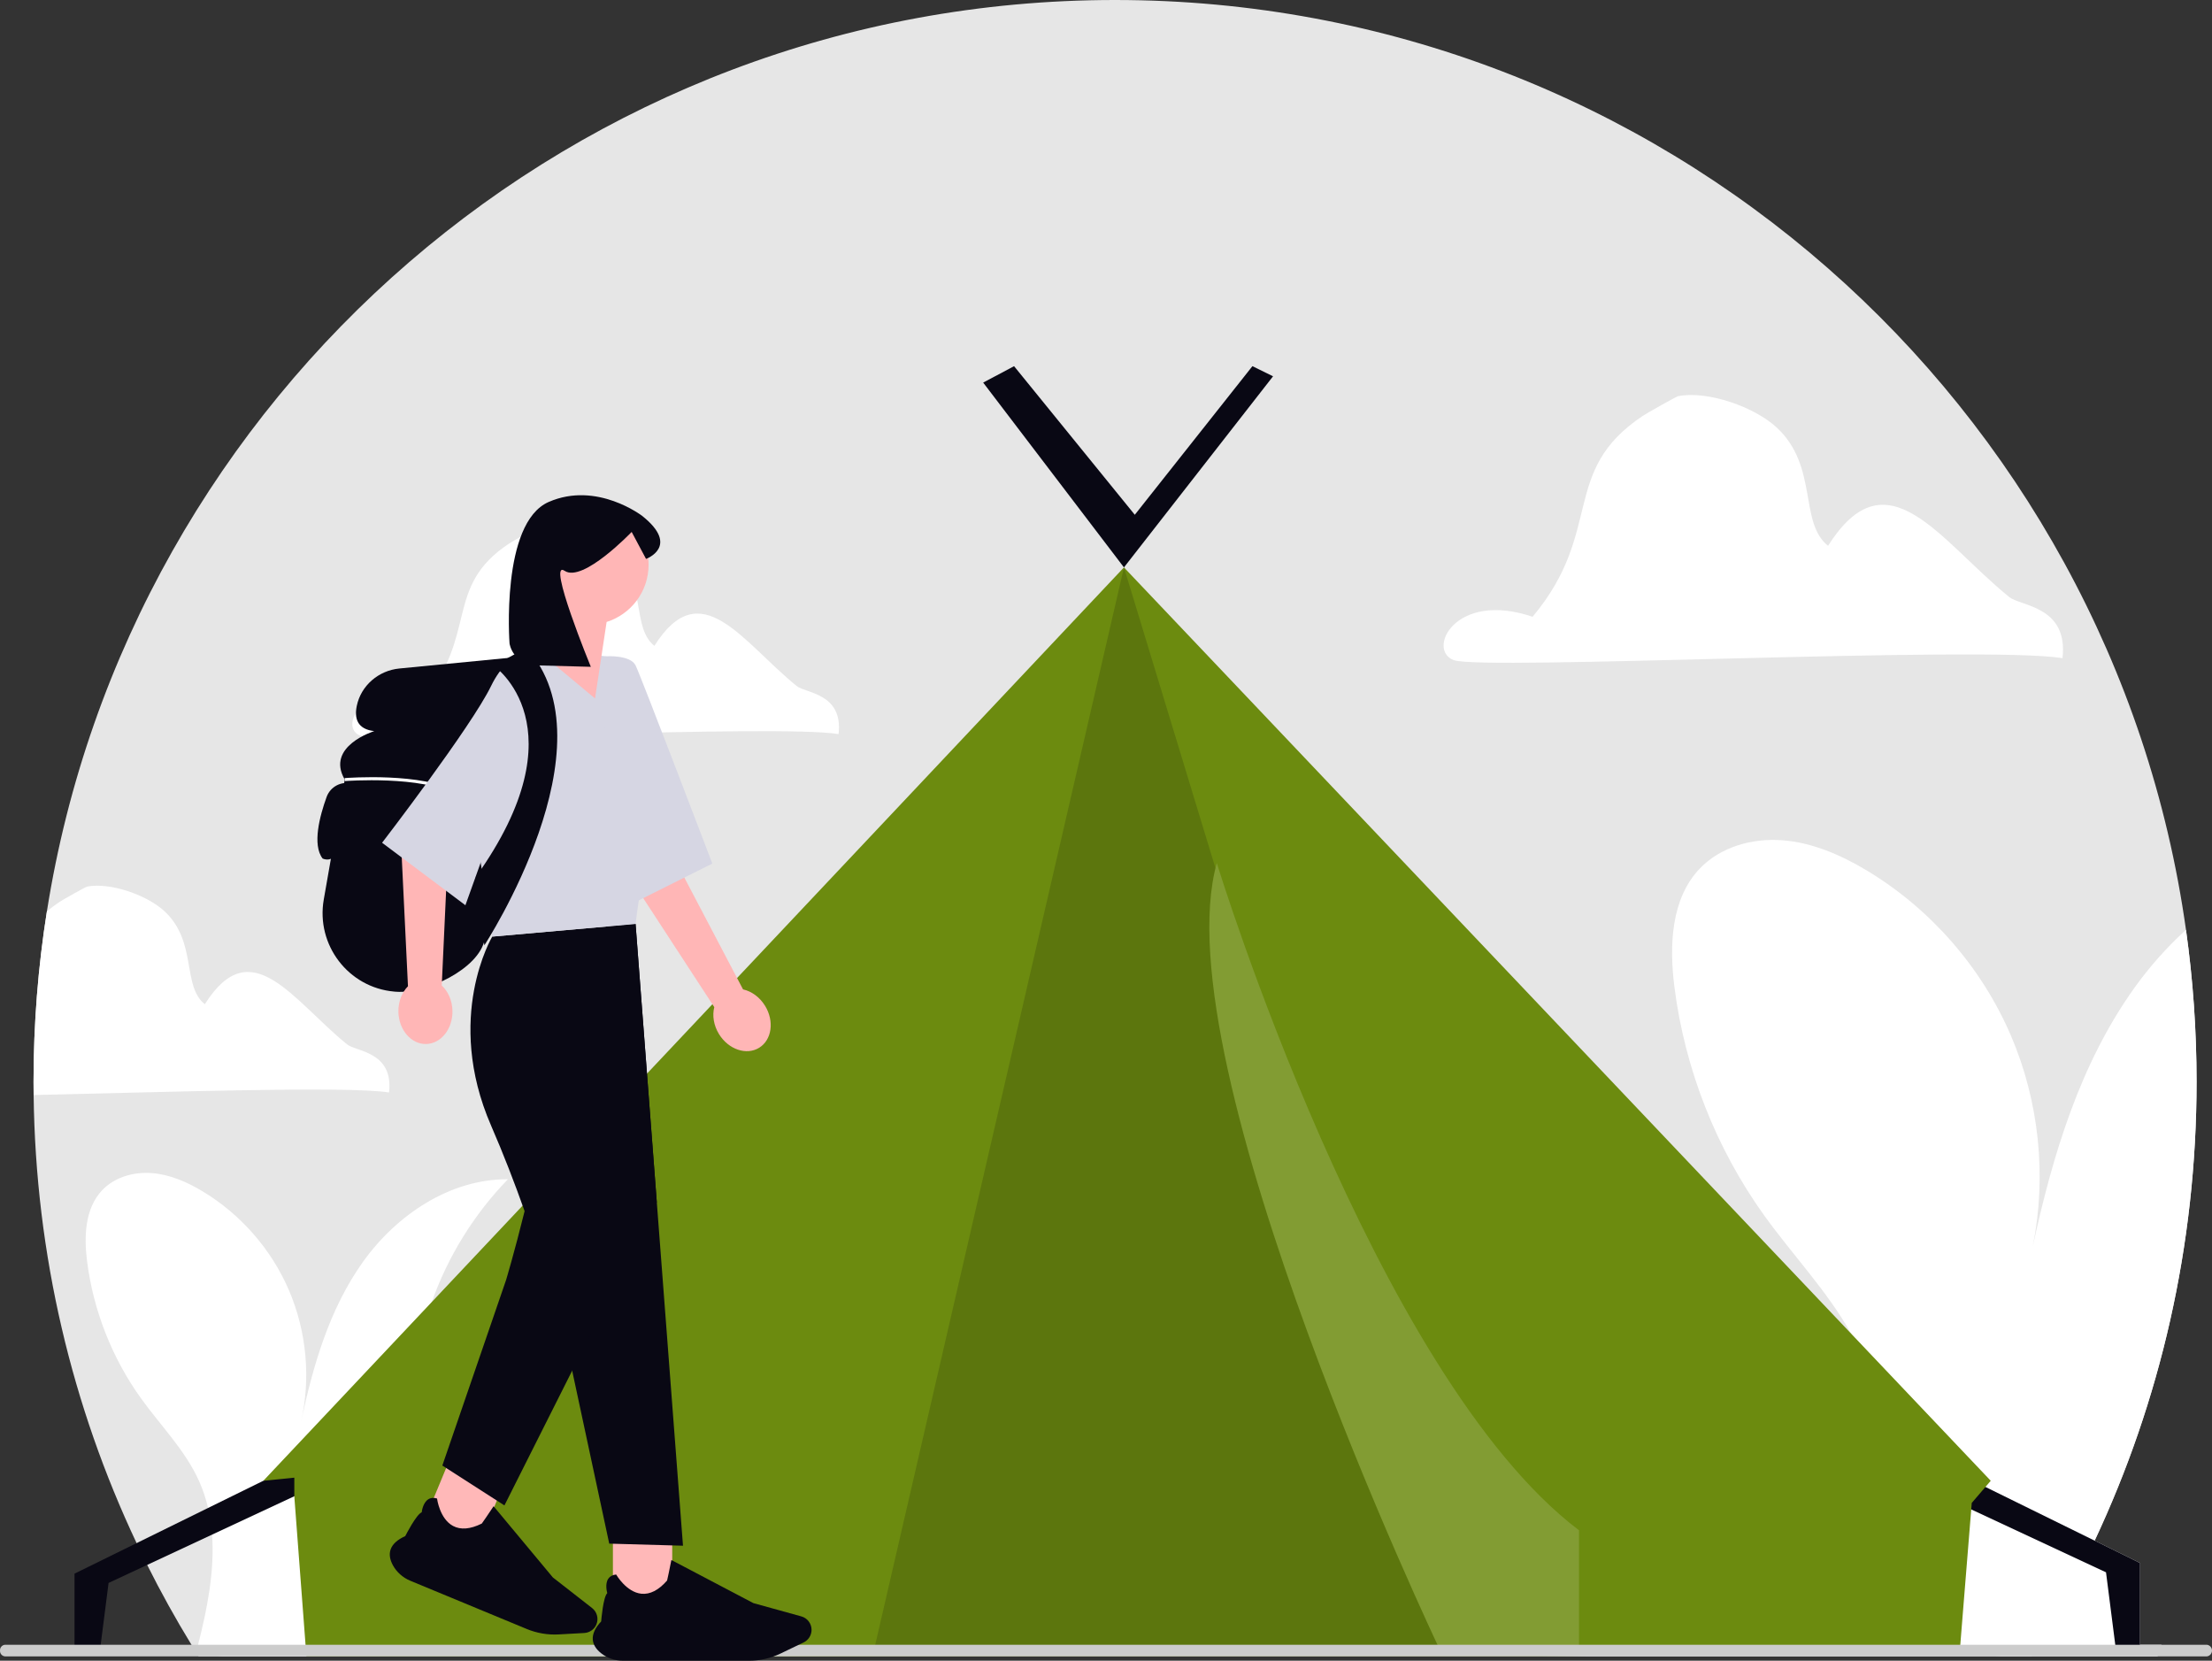
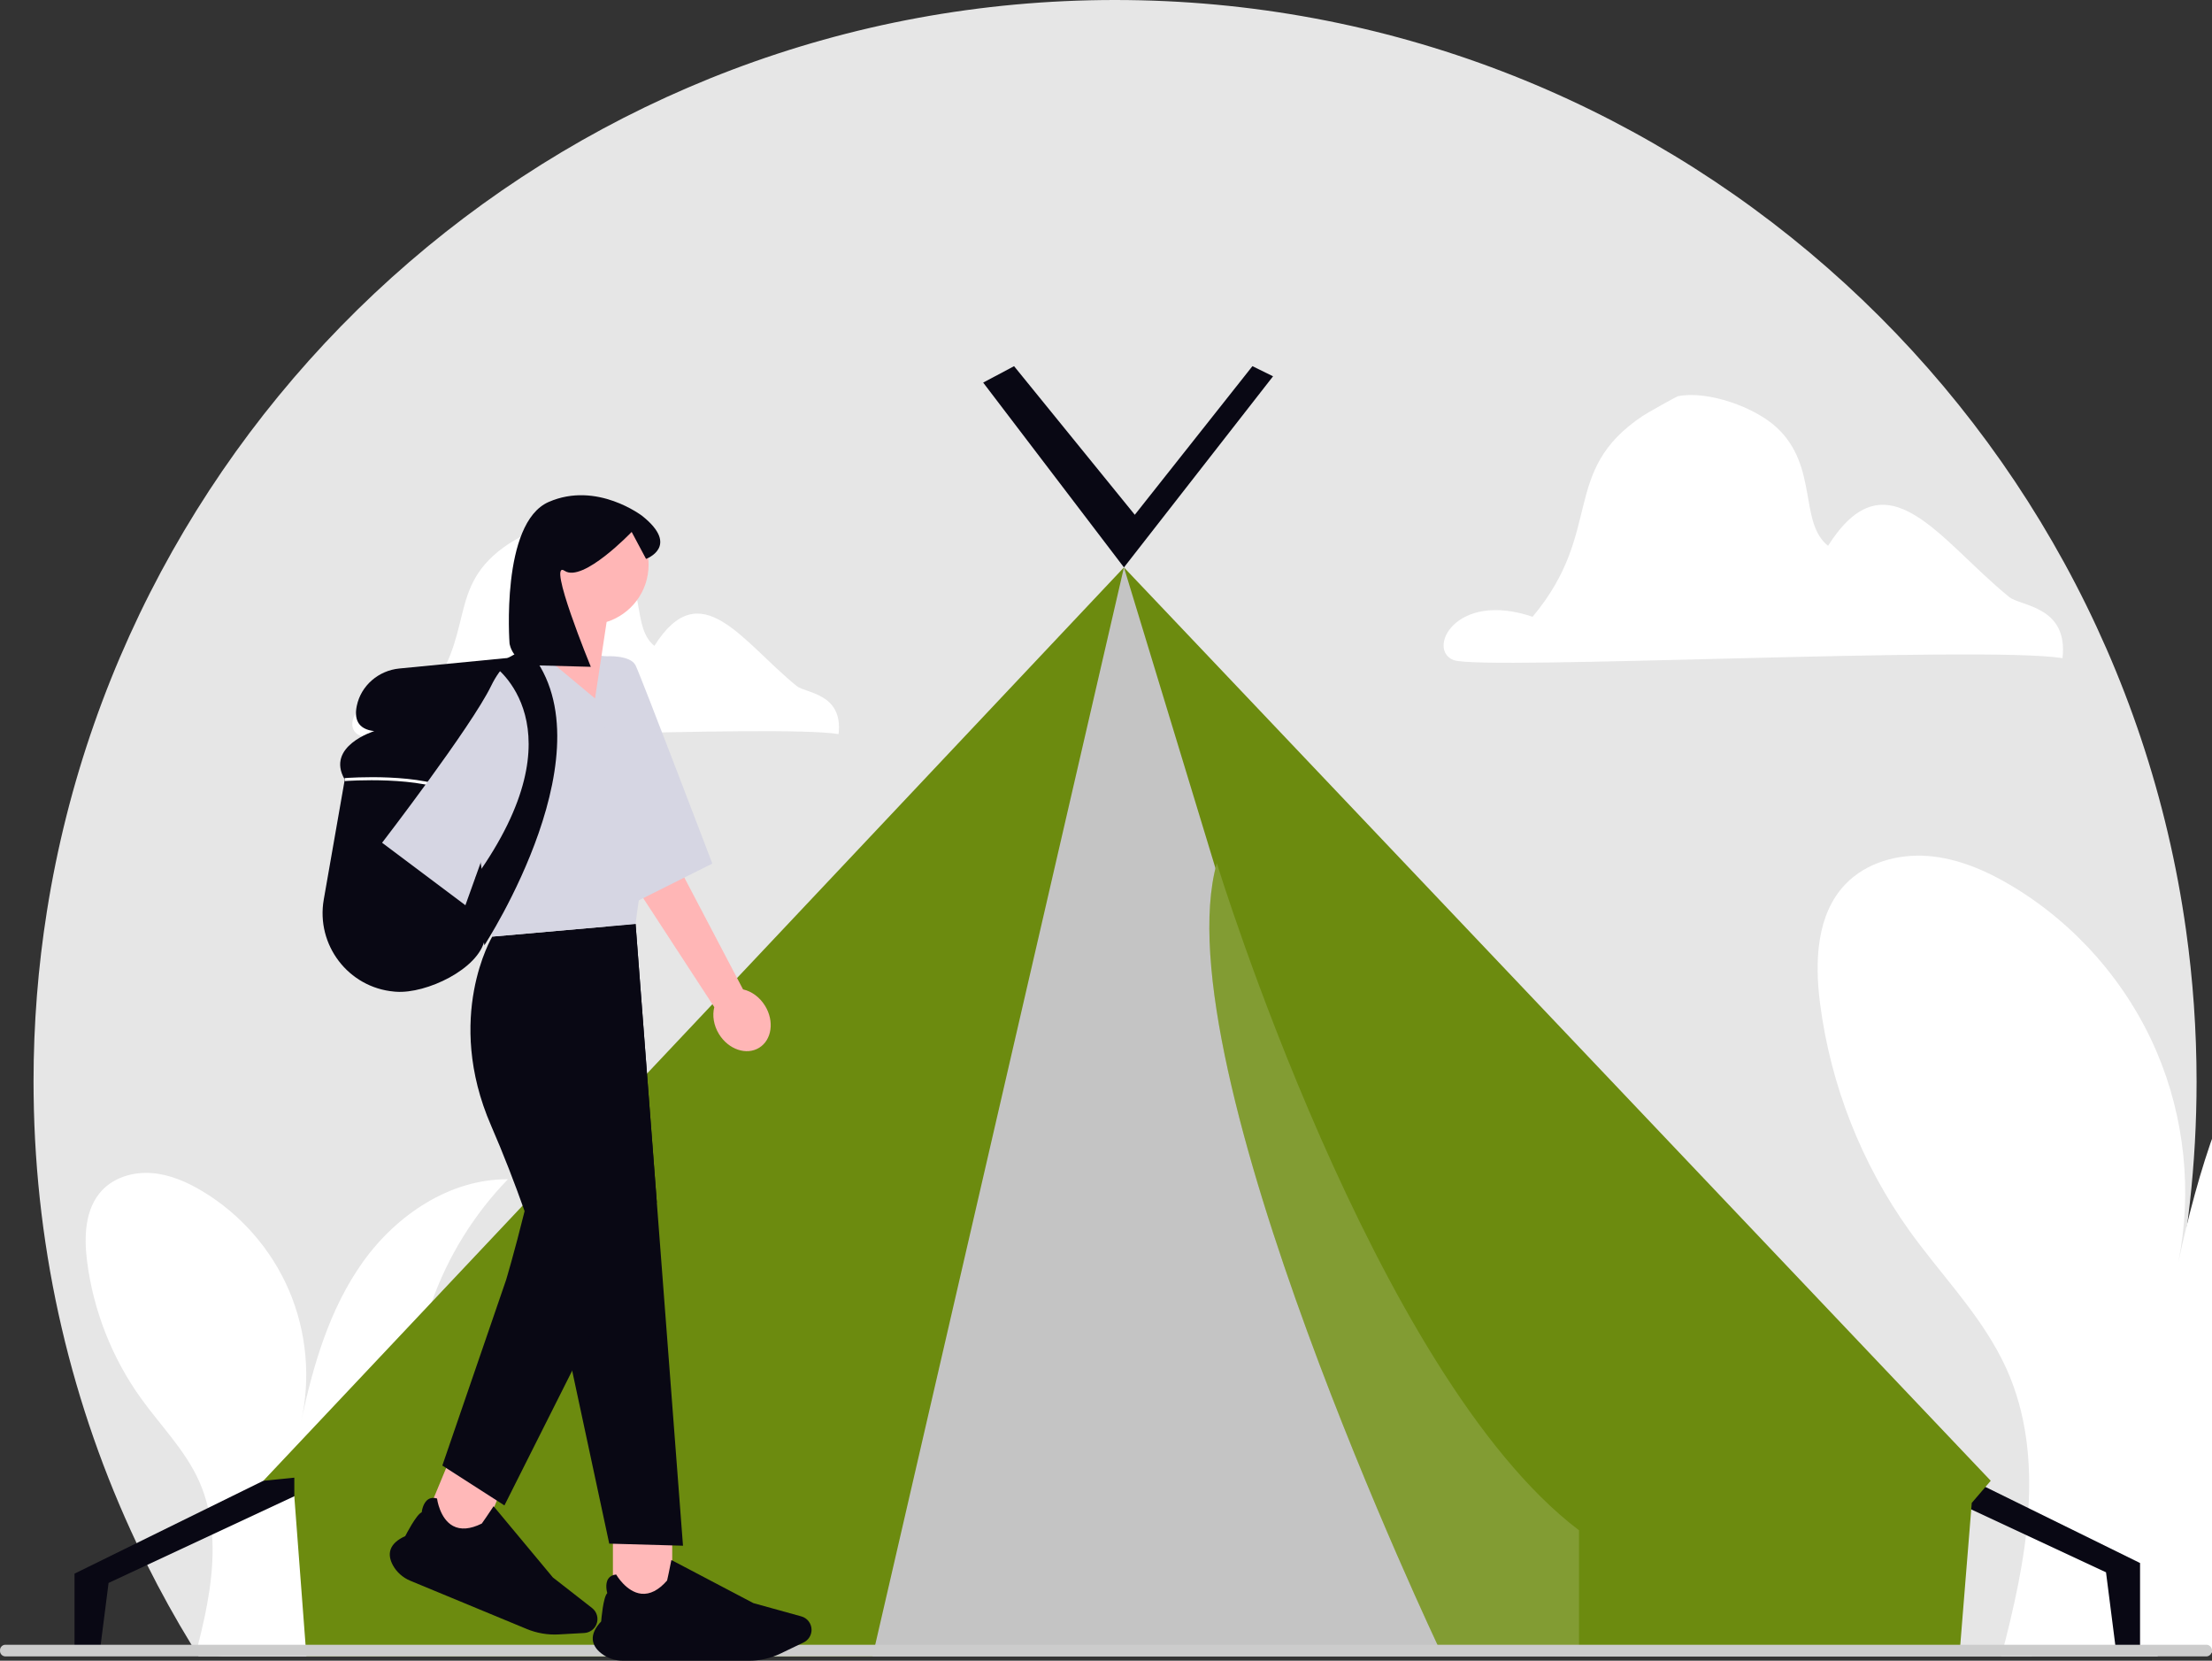
<svg xmlns="http://www.w3.org/2000/svg" width="679.029" height="509.733" viewBox="0 0 679.029 509.733" role="img" artist="Katerina Limpitsouni" source="https://undraw.co/">
  <rect x="0" y="0" width="679.029" height="509.733" fill="#333333" stroke="none" />
  <path d="M674.294,332c0,50.36-11.21,98.11-31.29,140.88-1.03,2.21-2.1,4.41-3.18,6.601-4.311,8.67-8.99,17.13-14.011,25.35-.729,1.2-1.46,2.39-2.21,3.57H60.984c-.181-.29-.36-.57-.54-.86l-.24-.39c-.48-.771-.96-1.54-1.43-2.32-4.86-7.95-9.4-16.13-13.591-24.51-1.109-2.21-2.189-4.44-3.25-6.69-19.739-41.8-31.02-88.38-31.609-137.53-.021-1.359-.03-2.729-.03-4.1,0-17.79,1.4-35.25,4.1-52.27C39.454,121.2,176.723,0,342.294,0c167.54,0,306.1,124.1,328.75,285.4,2.14,15.229,3.25,30.779,3.25,46.6Z" fill="#e6e6e6" />
-   <path d="M119.424,335.32c-12.72-2.051-69.89-.061-109.1.779-.021-1.359-.03-2.729-.03-4.1,0-17.79,1.4-35.25,4.1-52.27,1.131-.961,2.4-1.91,3.82-2.86,1.1-.73,8.07-4.66,8.55-4.75,7.12-1.351,18.41,2.61,23.761,7.6,10.079,9.4,5.27,22.851,12.35,28.511,14.26-22.601,26.89-1.28,43.72,12.359,2.75,2.22,14.271,2.16,12.83,14.73Z" fill="#fff" />
  <path d="M155.924,361.95c-10.37,10.689-18.399,23.63-23.37,37.67-.29.79-.56,1.59-.819,2.39-10.771,32.96-4.65,69.78-14.221,102.82-.35,1.2-.72,2.39-1.109,3.57h-47.96l-8-.86-.33-.04c.029-.12.06-.23.09-.35.2-.771.41-1.54.6-2.32,2.82-11.05,5.11-22.68,4.29-33.8-.2-2.771-.59-5.5-1.229-8.19-.65-2.83-1.561-5.6-2.78-8.3-4.25-9.44-11.771-16.94-17.81-25.35-8.87-12.341-14.61-26.921-16.54-42-.99-7.671-.681-16.33,4.67-21.921,3.819-4,9.67-5.63,15.18-5.21,5.51.421,10.74,2.69,15.49,5.53,11.779,7.05,21.26,17.891,26.66,30.521,5.399,12.63,6.71,26.97,3.659,40.37,3.67-17.341,8.75-34.811,19.061-49.221,10.32-14.42,26.74-25.42,44.47-25.31Z" fill="#fff" />
-   <path d="M656.944,504.83h6.59c-.391,1.189-.79,2.39-1.21,3.57h-47.99l-15.17-1.641-17.86-1.93-11.649-1.26c7.64-29.04,13.939-60.86,1.62-88.24-.921-2.05-1.94-4.05-3.04-6l-.011-.021c-7.27-13-17.88-24.05-26.64-36.22-14.771-20.57-24.34-44.859-27.56-69.99-1.641-12.779-1.131-27.21,7.779-36.529,6.37-6.65,16.12-9.37,25.3-8.67,9.19.699,17.9,4.47,25.811,9.199,19.64,11.75,35.43,29.82,44.43,50.86,8.641,20.2,10.98,43.03,6.681,64.55,6.069-27.99,14.529-56.04,31.18-79.3,4.6-6.43,9.93-12.45,15.84-17.81,2.14,15.229,3.25,30.779,3.25,46.6,0,50.36-11.21,98.11-31.29,140.88l13.94,6.86v25.09Z" fill="#fff" />
+   <path d="M656.944,504.83h6.59c-.391,1.189-.79,2.39-1.21,3.57h-47.99c7.64-29.04,13.939-60.86,1.62-88.24-.921-2.05-1.94-4.05-3.04-6l-.011-.021c-7.27-13-17.88-24.05-26.64-36.22-14.771-20.57-24.34-44.859-27.56-69.99-1.641-12.779-1.131-27.21,7.779-36.529,6.37-6.65,16.12-9.37,25.3-8.67,9.19.699,17.9,4.47,25.811,9.199,19.64,11.75,35.43,29.82,44.43,50.86,8.641,20.2,10.98,43.03,6.681,64.55,6.069-27.99,14.529-56.04,31.18-79.3,4.6-6.43,9.93-12.45,15.84-17.81,2.14,15.229,3.25,30.779,3.25,46.6,0,50.36-11.21,98.11-31.29,140.88l13.94,6.86v25.09Z" fill="#fff" />
  <polygon points="656.944 479.74 656.944 504.92 649.343 504.92 649.334 504.83 646.494 482.59 639.824 479.48 605.114 463.28 589.473 455.98 589.473 450.28 598.984 451.23 609.473 456.39 643.004 472.88 656.944 479.74" fill="#090814" />
-   <polygon points="517.664 507.71 473.334 508.4 212.593 508.4 212.714 504.83 212.933 498.24 345.024 174.16 516.174 504.83 517.174 506.76 517.664 507.71" fill="#6c8b0f" />
  <polygon points="517.664 507.71 473.334 508.4 212.593 508.4 212.714 504.83 212.933 498.24 345.024 174.16 516.174 504.83 517.174 506.76 517.664 507.71" opacity=".15" />
  <path d="M164.767,162.121c7.116-1.354,18.403,2.61,23.757,7.602,10.076,9.396,5.268,22.841,12.354,28.509,14.253-22.604,26.884-1.286,43.713,12.354,2.747,2.227,14.277,2.161,12.829,14.73-19.222-3.099-139.941,3.038-146.82.475-6.63-2.471.332-16.815,19.006-10.453,17.343-20.67,6.504-35.095,26.608-48.465,1.098-.73,8.072-4.66,8.553-4.751Z" fill="#fff" />
  <path d="M515.21,121.58c9.057-1.724,23.423,3.322,30.237,9.676,12.824,11.958,6.704,29.071,15.723,36.284,18.14-28.769,34.217-1.636,55.636,15.723,3.497,2.834,18.171,2.75,16.328,18.747-24.464-3.944-178.109,3.867-186.864.605-8.439-3.145.422-21.401,24.19-13.304,22.074-26.308,8.278-44.667,33.865-61.683,1.398-.93,10.274-5.931,10.885-6.047Z" fill="#fff" />
  <polygon points="345.024 174.16 268.674 504.83 267.853 508.4 94.063 508.4 93.794 504.83 90.343 459.24 80.843 454.49 132.553 399.62 345.024 174.16" fill="#6c8b0f" />
  <polygon points="601.604 506.759 446.232 506.759 345.026 174.157 611.107 454.493 605.279 461.297 601.604 506.759" fill="#6c8b0f" />
  <polygon points="311.29 112.388 301.811 117.432 345.026 174.157 390.794 115.5 384.463 112.388 348.352 158.002 311.29 112.388" fill="#090814" />
  <polygon points="90.348 453.543 80.845 454.493 22.877 483.002 22.877 508.184 30.479 508.184 33.33 485.853 90.348 459.244 90.348 453.543" fill="#090814" />
  <path d="M373.534,264.91s48.109,156.985,111.184,204.788v36.586h-42.763s-85.68-179.964-68.421-241.374Z" fill="#6c8b0f" />
  <path d="M373.534,264.91s48.109,156.985,111.184,204.788v36.586h-42.763s-85.68-179.964-68.421-241.374Z" fill="#fff" opacity=".15" />
  <path d="M677.464,508.4H1.544c-.92-.07-1.6-.87-1.54-1.79-.06-.91.62-1.71,1.54-1.78h675.92c.811.1,1.45.74,1.55,1.55.13.99-.56,1.89-1.55,2.021Z" fill="#ccc" />
  <path d="M158.507,201.692l-35.911,3.492c-6.368.619-11.771,5.205-13.071,11.47-.775,3.737.072,7.155,5.364,7.746,0,0-15.039,4.624-9.057,14.879l-6.442,36.81c-2.439,13.934,7.545,27.034,21.638,28.263.193.017.385.032.578.046,9.247.662,25.364-6.961,27.196-16.049l1.958-47.809,7.747-38.848Z" fill="#090814" />
-   <path d="M108.139,240.541h0c-3.289-.9-6.719.871-7.879,4.078-2.108,5.824-4.454,14.665-1.237,18.879,0,0,3.528,1.897,5.192-3.521s3.925-19.435,3.925-19.435Z" fill="#090814" />
  <path d="M139.705,243.877c-9.994-5.911-33.603-4.161-33.838-4.143l-.071-.91c.982-.078,24.135-1.788,34.374,4.266l-.466.787Z" fill="#fff" />
  <path d="M219.265,309.119l-23.839-36.557,14.39-3.695,18.28,34.81c2.578.57,5.092,2.331,6.752,5.025,2.905,4.715,2.098,10.486-1.804,12.89-3.902,2.404-9.42.532-12.325-4.183-1.66-2.694-2.103-5.732-1.454-8.291Z" fill="#ffb6b6" />
-   <path d="M125.236,302.712l-2.103-43.593,14.285,4.082-1.813,39.276c1.937,1.794,3.216,4.584,3.288,7.748.125,5.536-3.488,10.109-8.069,10.212-4.582.104-8.398-4.3-8.523-9.837-.072-3.164,1.081-6.009,2.934-7.889Z" fill="#ffb6b6" />
  <rect x="188.15" y="469.177" width="18.205" height="23.995" transform="translate(394.506 962.35) rotate(-180)" fill="#ffb8b8" />
  <path d="M184.464,507.381c-1.557-1.261-2.398-2.668-2.498-4.184-.115-1.734.753-3.594,2.578-5.529.044-.557.61-7.455,1.873-8.69-.106-.369-.749-2.817.305-4.407.497-.749,1.297-1.185,2.379-1.297l.047-.005.023.041c.031.054,3.103,5.39,7.724,5.859,2.649.269,5.302-1.095,7.884-4.053.093-.219.822-3.821,1.293-6.206l.019-.095,25.179,13.235,14.718,4.073c1.85.512,3.142,2.21,3.142,4.129,0,1.637-.953,3.152-2.428,3.861l-7.134,3.429c-2.981,1.433-6.305,2.19-9.613,2.19h-38.698c-2.507,0-4.92-.835-6.793-2.352Z" fill="#090814" />
  <rect x="133.347" y="449.11" width="18.205" height="23.995" transform="translate(97.642 941.634) rotate(-157.505)" fill="#ffb8b8" />
  <path d="M120.608,480.427c-.956-1.76-1.194-3.383-.707-4.821.557-1.646,2.07-3.032,4.497-4.122.254-.498,3.416-6.654,5.055-7.312.043-.382.386-2.889,1.968-3.955.745-.502,1.652-.599,2.694-.288l.045.014.006.047c.008.061.804,6.167,4.895,8.368,2.345,1.262,5.317,1.017,8.835-.728.169-.166,2.222-3.216,3.569-5.239l.054-.081,18.2,21.861,12.04,9.394c1.513,1.181,2.057,3.244,1.323,5.017-.626,1.512-2.087,2.548-3.721,2.639l-7.903.439c-3.302.183-6.663-.389-9.719-1.654l-35.754-14.806c-2.316-.959-4.226-2.654-5.377-4.772Z" fill="#090814" />
  <path d="M209.662,474.429l-22.64-.639-11.379-53.08-1.241-5.79s-4.96-19.58-13.361-43.18c-3.005-8.475-6.457-17.461-10.284-26.247-14.475-33.28.357-58.021.357-58.021l35.517-3.132,8.475-.749,6.52,85.437,8.037,105.401Z" fill="#090814" />
  <path d="M201.625,369.028l-25.983,51.682-20.795,41.353-19.06-12.238,19.562-56.942s2.539-8.393,5.69-21.143c3.361-13.543,7.415-32.001,9.863-50.531,2.247-16.979,9.114-28.951,15.726-36.869l8.475-.749,6.52,85.437Z" fill="#090814" />
  <path d="M186.049,201.435l-20.054-1.941-21.581,45.265,6.699,42.713,43.992-3.881s2.233-19.777,6.845-31.954c1.629-4.301,1.516-9.064-.278-13.299l-15.623-36.903Z" fill="#d6d6e3" />
  <path d="M169.229,204.346l-3.235-4.852s-9.166-1.48-15.235,11.038c-6.068,12.518-33.466,48.135-33.466,48.135l25.572,19.179,26.364-73.5Z" fill="#d6d6e3" />
  <path d="M184.108,202.729l1.941-1.294s7.414-.5,9.057,2.795,23.561,60.831,23.561,60.831l-29.225,14.612-5.334-76.944Z" fill="#d6d6e3" />
  <path d="M162.321,173.348c0-10.156,8.233-18.389,18.389-18.389,10.156,0,18.389,8.233,18.389,18.389,0,8.236-5.415,15.207-12.88,17.548l-3.555,23.494-18.122-15.102s3.915-4.987,6.015-10.61c-4.962-3.293-8.235-8.928-8.235-15.33Z" fill="#ffb6b6" />
  <path d="M156.417,197.509s.859,6.515,8.814,6.728q16.138.432,16.138.432s-13.642-33.201-8.033-29.46c5.61,3.74,20.569-11.94,20.569-11.94l4.414,8.278s10.545-3.819-1.142-13.169c0,0-13.944-10.78-28.747-4.307-14.803,6.474-12.014,43.439-12.014,43.439Z" fill="#090814" />
  <path d="M151.542,204.328s27.486,18.685-5.48,64.842l2.623,20.975s40.142-61.426,12.903-91.297l-10.046,5.48Z" fill="#090814" />
</svg>